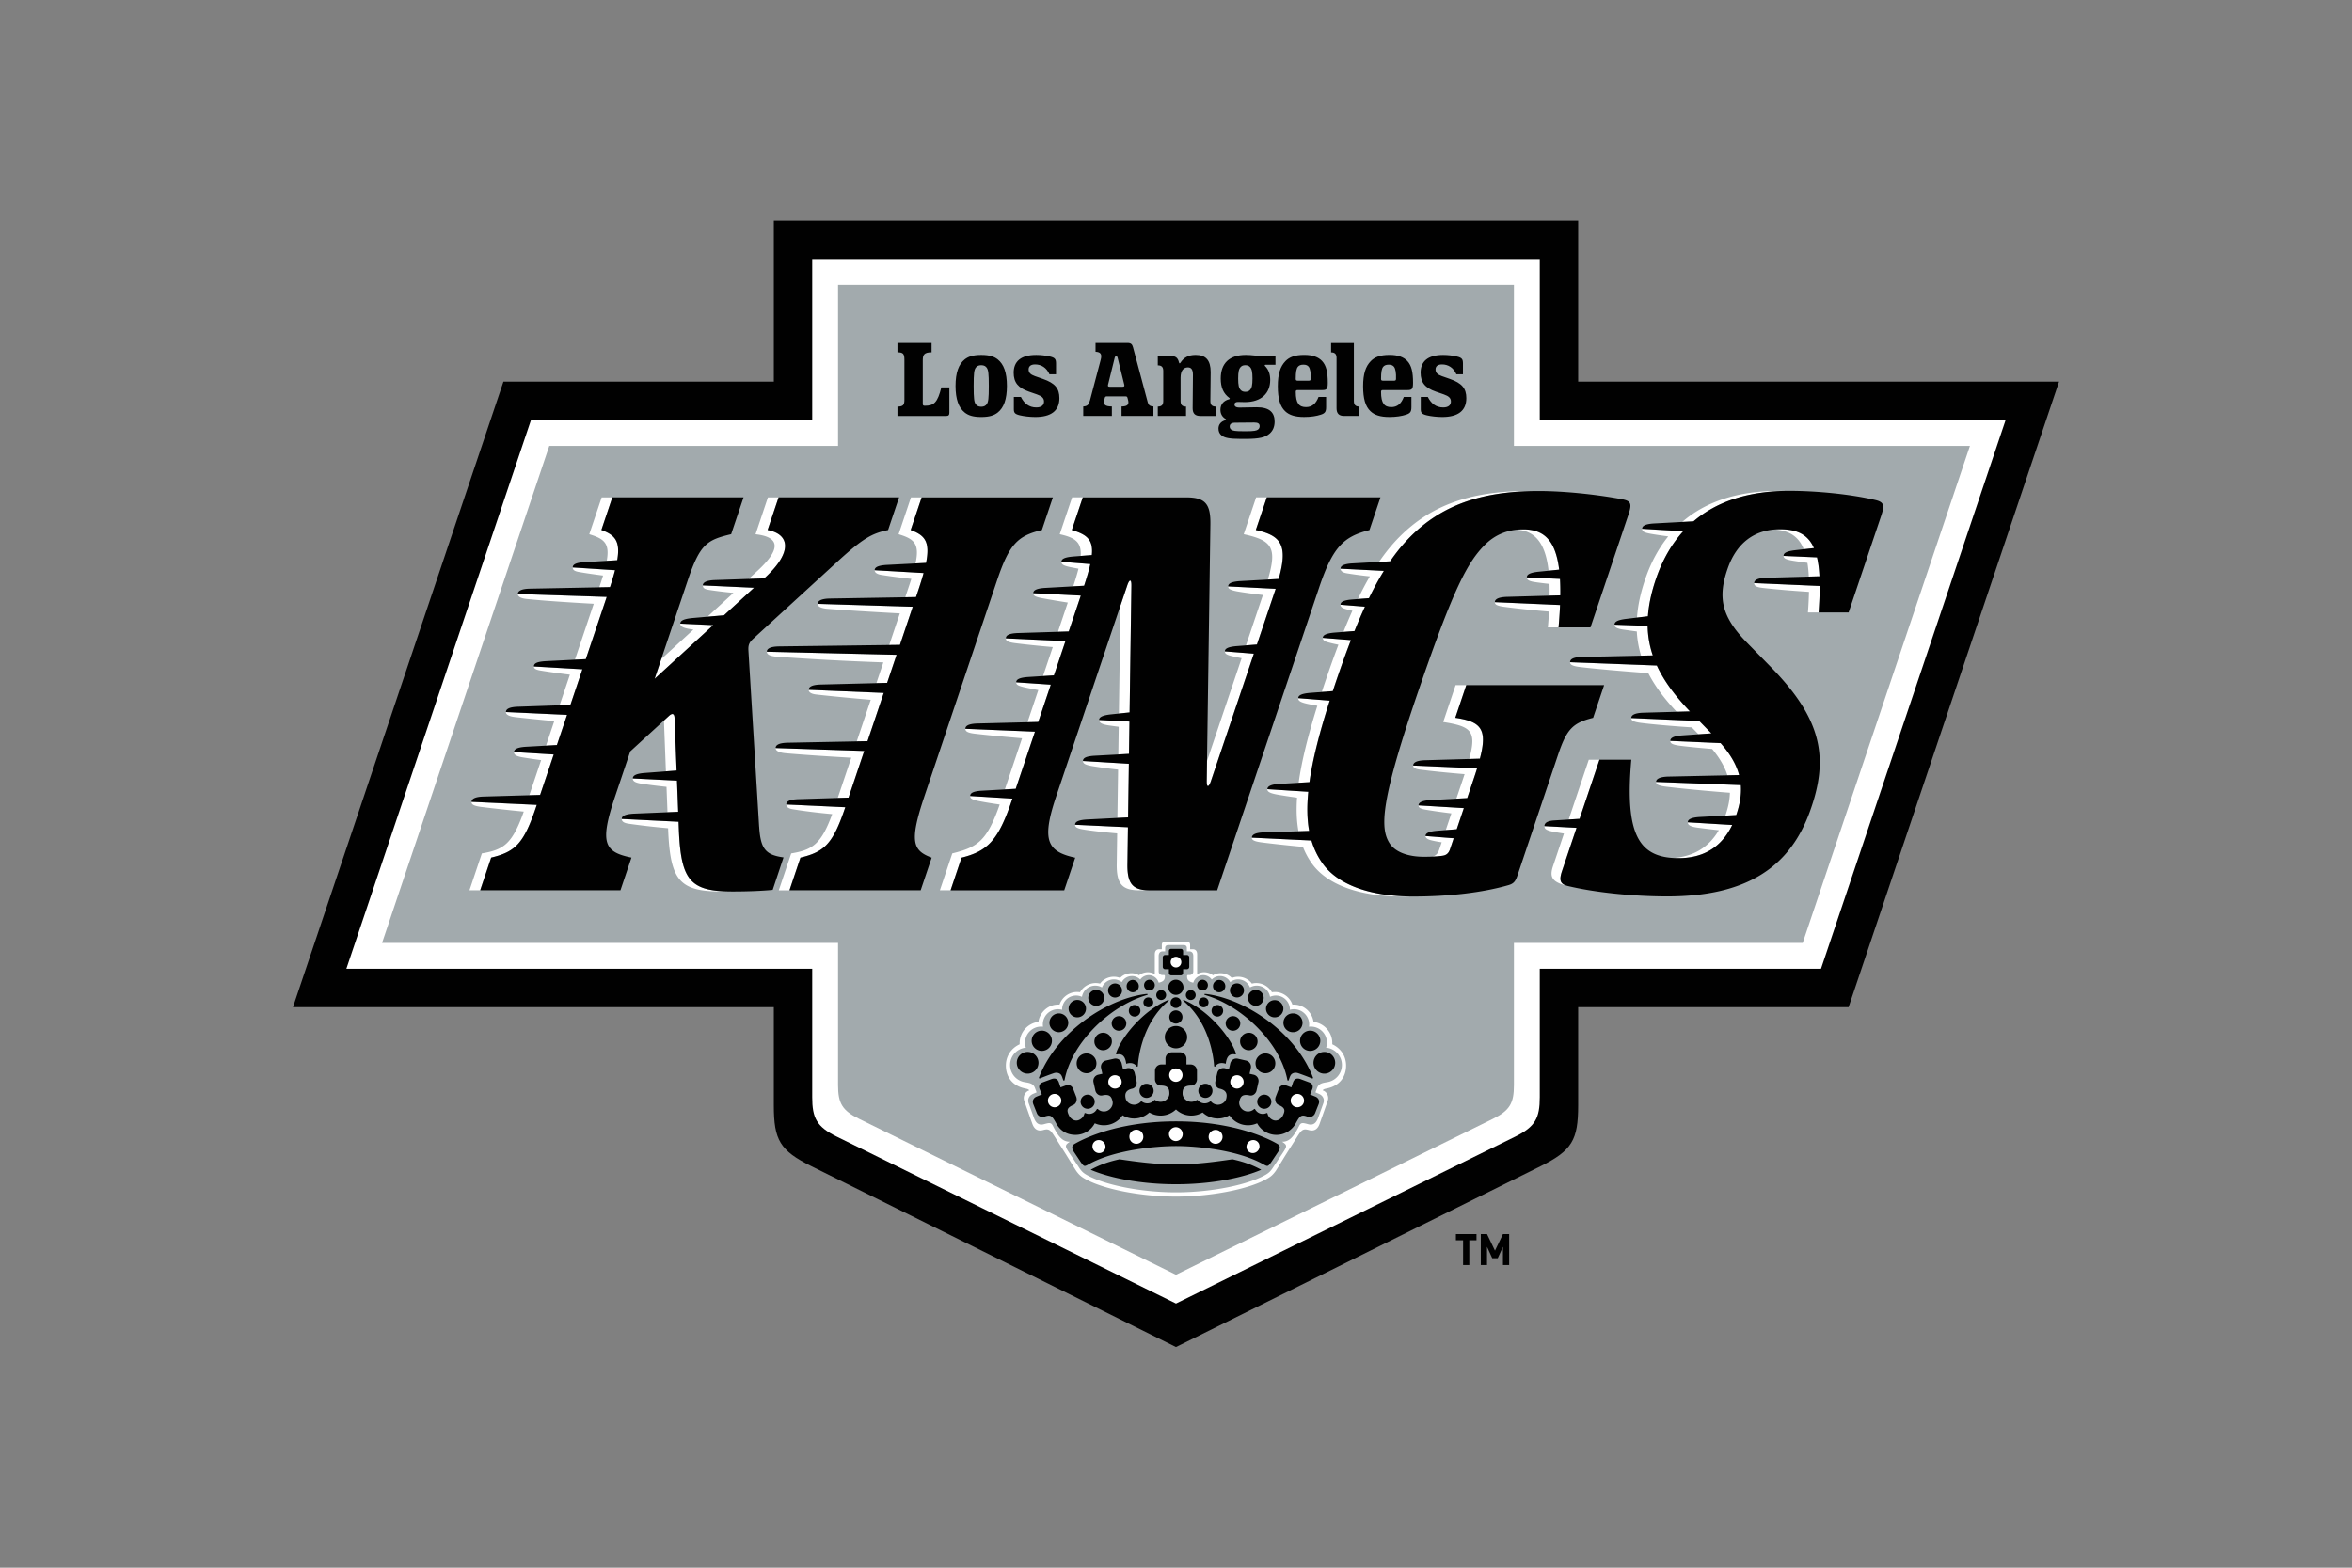
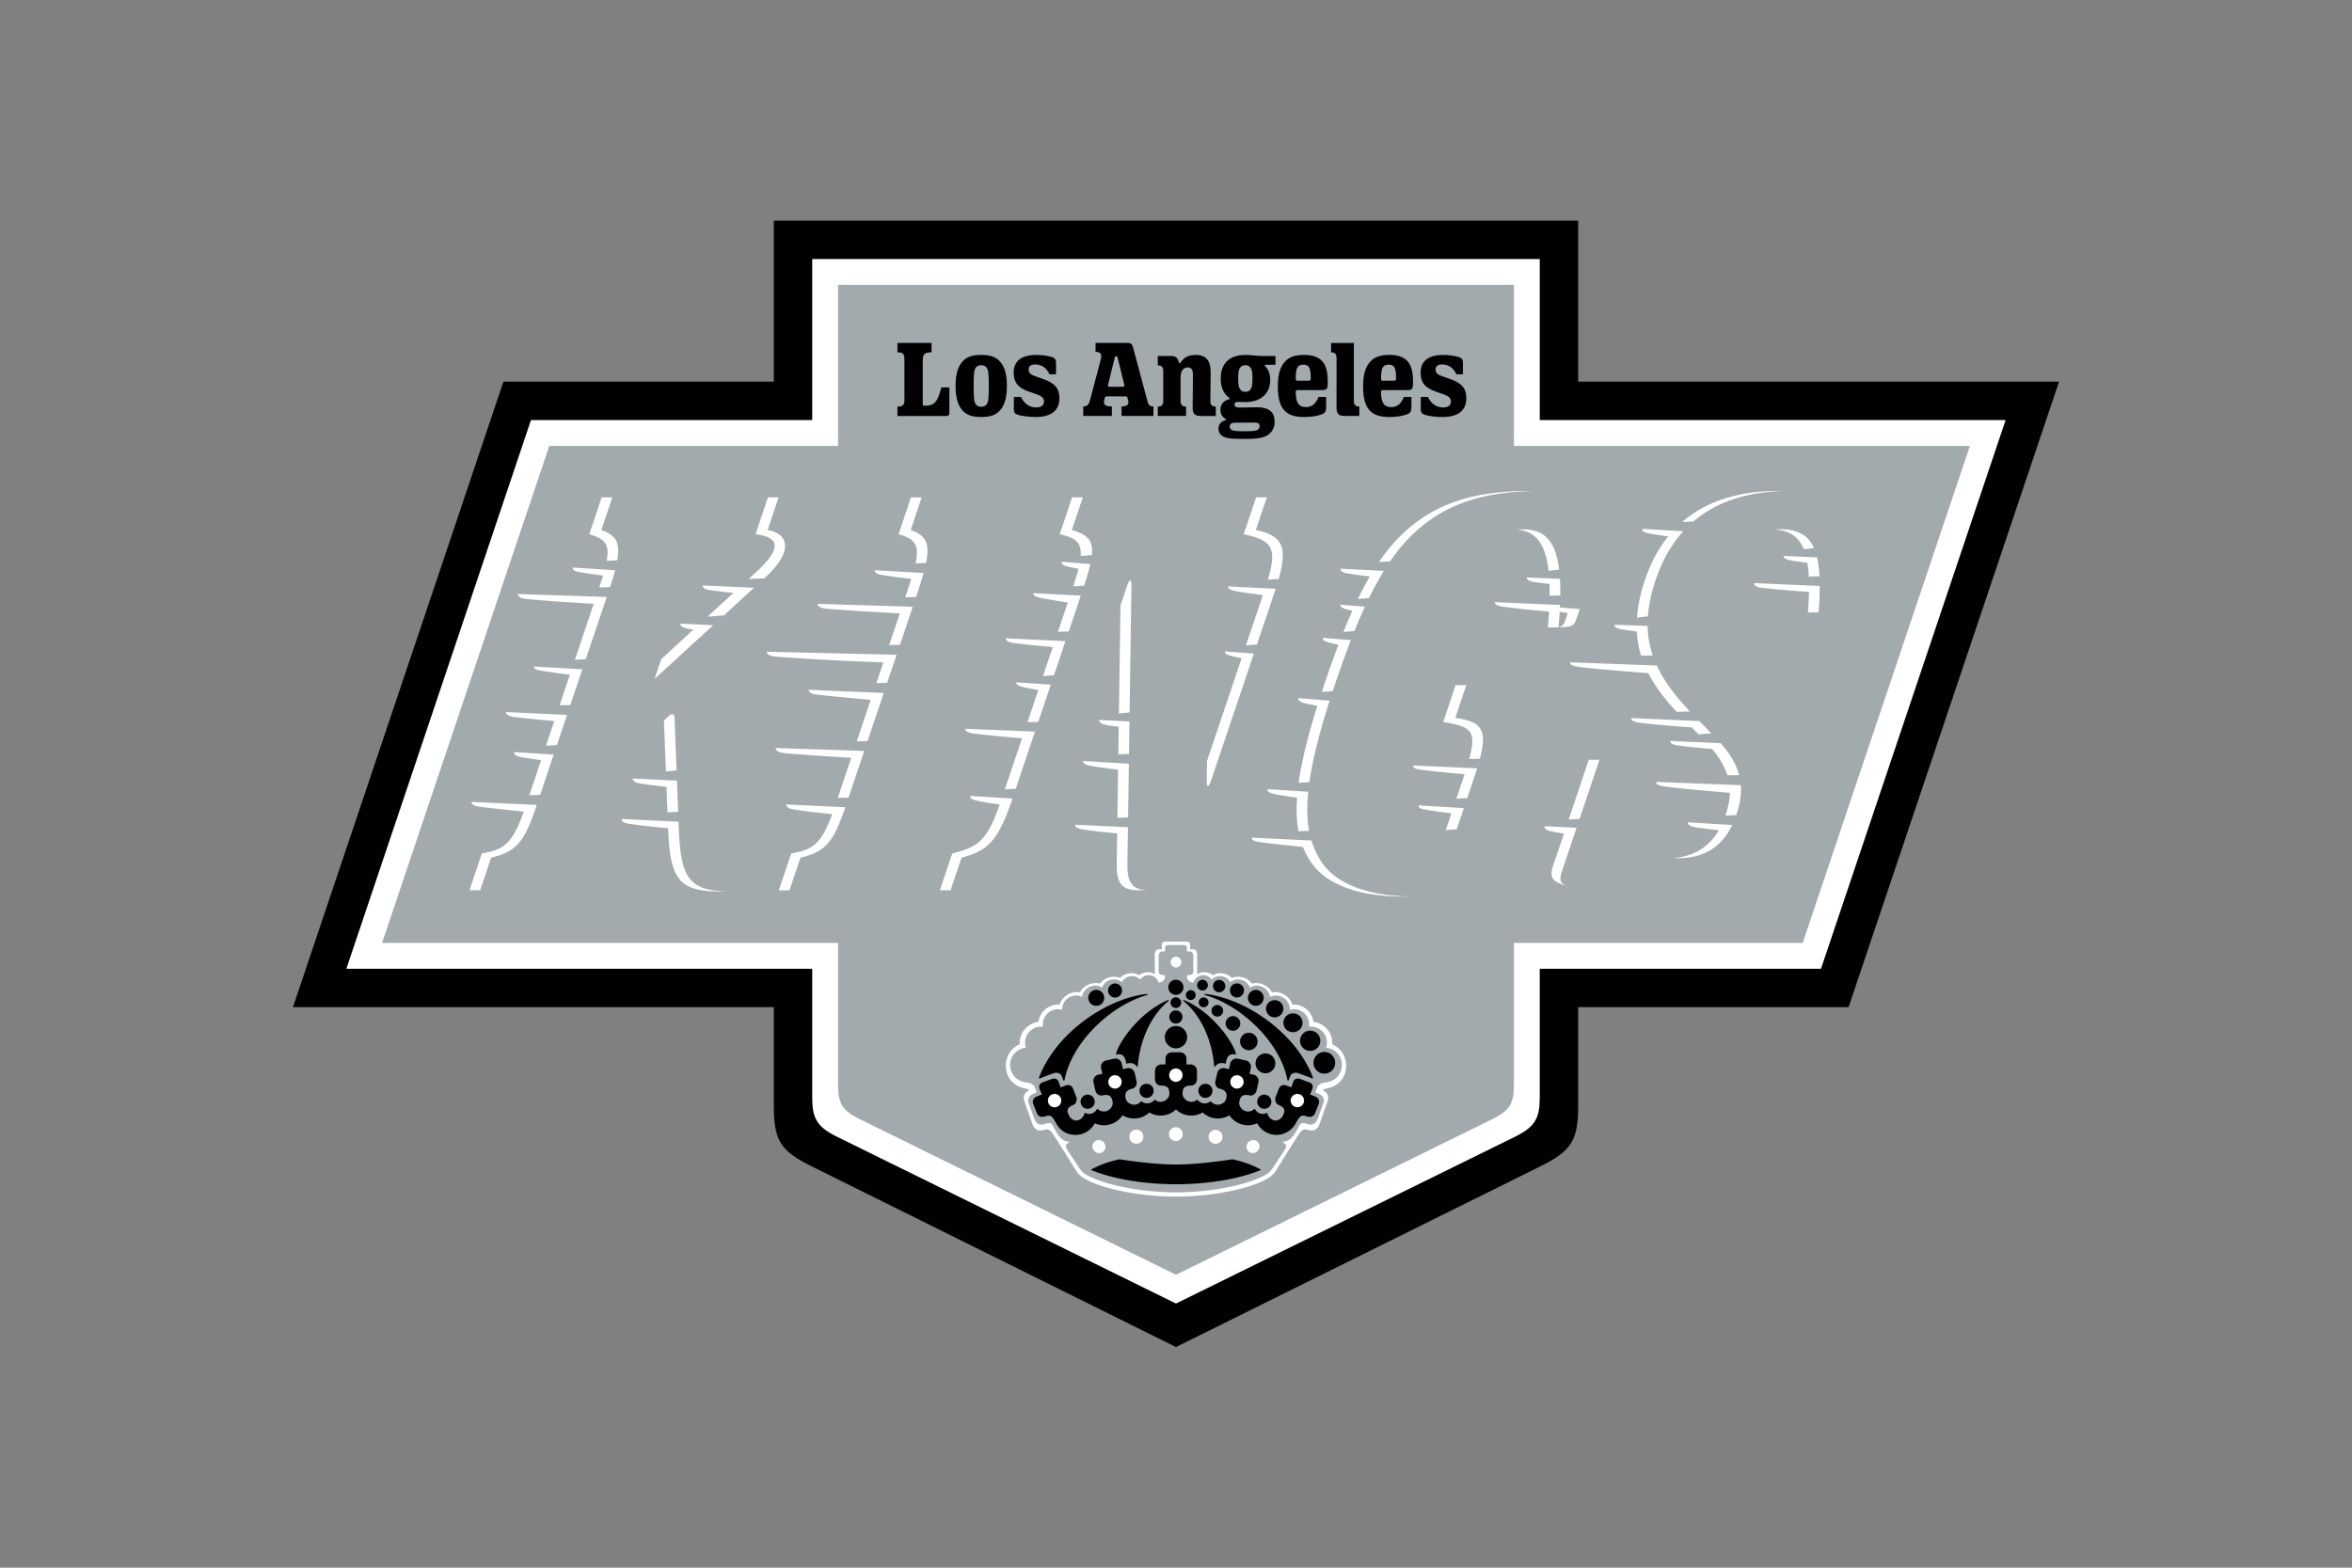
<svg xmlns="http://www.w3.org/2000/svg" viewBox="0 0 960 640">
  <rect x="0" y="0" width="960" height="640" fill="#808080" stroke="none" />
  <path fill="#010101" d="M644.146 411.164V451.3c0 14.138-2.497 18.429-15.392 24.827l-148.763 73.795-148.757-73.795c-12.895-6.393-15.391-10.69-15.391-24.827v-40.137H119.575l85.9-255.35h110.373V90.078h328.303v65.736h196.274l-85.901 255.35z" />
  <path fill="#fff" d="m479.996 532.162 138.462-68.14c8.21-4.041 10.016-7.635 10.016-16.088v-52.446h114.791l75.351-223.992H628.474V105.76H331.517v65.736H216.726l-75.351 223.992h190.142v52.446c0 8.453 1.806 12.053 10.016 16.088z" />
  <path fill="#a2aaad" d="m479.996 520.415 129.365-63.663c6.903-3.397 8.569-6.416 8.569-13.778V384.95h117.863l68.262-202.916H617.93v-65.736H342.062v65.736H224.199L155.937 384.95h186.125v58.025c0 7.362 1.66 10.376 8.569 13.778z" />
  <path fill="#fff" d="M484.357 384.433c1.05 0 1.405.592 1.405 1.33v1.765h1.05c1.347 0 1.818.922 1.818 2.101v8.076c2.717-1.603 5.457-.418 6.439.453 2.386-1.498 5.846-.935 7.71 1.097 2.624-1.08 6.166-.43 8.198 2.3 2.735-.767 6.317.295 8.187 3.523 3.96-.627 7.315 1.9 8.349 5.052 4.546-.285 8.117 3.158 8.61 7.042a8.727 8.727 0 0 1 7.658 9.145c3.49 1.631 5.638 4.836 5.638 8.71 0 4.336-2.409 8.023-7.327 9.207-1.097.256-1.806.302-2.241.906 1.672.494 2.636 2.41 2.136 4.047-.226.755-3.326 9.481-3.326 9.481-.738 2.201-2.149 3.298-4.396 2.683-2.125-.587-2.84-.296-4.343 2.014-1.149 1.765-2.014 3.205-2.908 4.581-2.642 4.094-5.005 8.094-6.341 10.132-1.37 1.887-2.386 2.531-3.75 3.292-7.438 4.151-22.69 7.13-36.933 7.13s-29.494-2.973-36.932-7.13c-1.364-.76-2.38-1.405-3.751-3.292-1.335-2.038-3.692-6.033-6.34-10.132-.894-1.382-1.753-2.816-2.909-4.58-1.503-2.31-2.223-2.602-4.348-2.015-2.242.615-3.652-.482-4.39-2.683 0 0-3.1-8.726-3.327-9.48-.493-1.644.459-3.554 2.137-4.048-.435-.604-1.144-.644-2.247-.906-4.912-1.184-7.327-4.87-7.327-9.208 0-3.873 2.148-7.078 5.638-8.709a8.737 8.737 0 0 1 7.658-9.145c.493-3.878 4.064-7.327 8.61-7.042 1.034-3.153 4.384-5.679 8.349-5.052 1.87-3.228 5.452-4.284 8.187-3.524 2.026-2.729 5.568-3.379 8.198-2.299 1.864-2.038 5.324-2.595 7.71-1.097.981-.87 3.722-2.056 6.439-.453v-8.076c0-1.179.47-2.102 1.817-2.102h1.051v-1.765c0-.732.349-1.33 1.405-1.33z" />
  <path fill="#a2aaad" fill-rule="evenodd" d="M541.273 427.717a6.551 6.551 0 0 0-6.224-8.61c-.255 0-.516.017-.772.04q.077-.463.076-.952c0-3.414-2.776-6.183-6.19-6.183-.58 0-1.143.08-1.672.232v-.1a5.71 5.71 0 0 0-5.713-5.712c-.853 0-1.66.186-2.392.523a5.498 5.498 0 0 0-8.175-3.838 5.23 5.23 0 0 0-8.082-2.166 4.7 4.7 0 0 0-4.145-2.473 4.7 4.7 0 0 0-3.391 1.44 4.236 4.236 0 0 0-7.536 1.253c-1.957-.395-2.538-1.225-2.538-2.537 0-.517.093-.575.593-.575h.394c.976 0 1.556-.732 1.556-1.41v-6.311c0-1.086-.435-1.945-1.672-1.945h-.964v-1.341c0-.68-.325-1.226-1.294-1.226h-6.265c-.97 0-1.295.546-1.295 1.226v1.34h-.964c-1.242 0-1.678.866-1.678 1.946v6.31c0 .68.587 1.411 1.562 1.411h.389c.5 0 .598.058.598.575 0 1.312-.58 2.136-2.537 2.537a4.25 4.25 0 0 0-4.07-3.054 4.22 4.22 0 0 0-3.466 1.8 4.7 4.7 0 0 0-3.391-1.44 4.72 4.72 0 0 0-4.145 2.474 5.2 5.2 0 0 0-3.223-1.115 5.23 5.23 0 0 0-4.854 3.28 5.5 5.5 0 0 0-2.757-.737 5.5 5.5 0 0 0-5.423 4.576 5.715 5.715 0 0 0-8.106 5.19v.099a6.185 6.185 0 0 0-7.861 5.951c0 .325.023.639.07.952a8 8 0 0 0-.767-.04 6.557 6.557 0 0 0-6.561 6.554c0 .72.117 1.411.337 2.055a7.085 7.085 0 0 0-6.445 7.054 7.09 7.09 0 0 0 5.83 6.98c1.864.33 3.582.47 4.285 2.328.191.505.435 1.108.708 1.881l-1.335.557c-1.922.801-2.462 2.433-1.858 3.983l1.98 5.51c.743 2.235 1.904 3.571 4.18 2.944 2.16-.593 2.909-.784 3.652.598 2.189 4.354 3.878 6.59 6.979 6.56-2.154 1.394-2.079 1.812-.238 4.605l3.698 5.533c1.254 1.94 1.835 2.462 3.182 3.292 7.205 4.17 22.225 7.228 36.665 7.228s29.466-3.059 36.671-7.228c1.34-.825 1.928-1.353 3.182-3.292l3.692-5.533c1.847-2.787 1.922-3.205-.238-4.605 3.1.03 4.79-2.206 6.985-6.56.737-1.382 1.492-1.19 3.646-.598 2.276.627 3.437-.709 4.186-2.944l1.98-5.51c.604-1.55.058-3.182-1.858-3.983l-1.335-.557c.273-.773.517-1.376.702-1.88.703-1.859 2.427-1.999 4.29-2.33a7.09 7.09 0 0 0-.615-14.033" />
-   <path fill="#010101" d="M477.093 395.685v1.52c0 .54.442.977.976.977h3.861a.97.97 0 0 0 .97-.976v-1.521h1.527a.98.98 0 0 0 .975-.975v-3.861c0-.54-.441-.97-.975-.97H482.9v-1.528c0-.534-.297-.969-.97-.969h-3.861c-.714 0-.976.435-.976.97v1.527h-1.521a.973.973 0 0 0-.975.97v3.86c0 .54.435.975.975.975zM444.371 475.297c10.376-5.789 26.981-7.409 35.626-7.42 8.645.011 25.251 1.62 35.626 7.42 1.811 1.01 1.893.998 3.199-.773l2.91-4.354q1.392-2.172-.29-3.153c-3.88-2.264-9.552-4.488-15.202-5.98-8.157-2.154-16.953-3.246-26.237-3.246s-18.092 1.092-26.238 3.246c-5.649 1.492-11.322 3.722-15.2 5.98q-1.683.981-.29 3.153l2.91 4.354c1.3 1.771 1.38 1.79 3.198.772" />
  <path fill="#010101" d="M478.289 429.604a2.576 2.576 0 0 0-2.578 2.578v2.385h-1.718a2.57 2.57 0 0 0-2.572 2.578v3.46c0 1.342 1.01 2.561 2.316 2.561 3.298 0 3.554 1.573 3.554 3.321s-1.661 3.321-3.554 3.321a3.73 3.73 0 0 1-2.223-.726c-.157-.11-.279-.08-.401.058a3.7 3.7 0 0 1-2.828 1.295 3.67 3.67 0 0 1-2.264-.772c-.116-.08-.255-.07-.377.07a3.73 3.73 0 0 1-1.992 1.172c-1.846.419-3.814-.771-4.192-2.455-.389-1.707-.174-3.361 2.741-4.017 1.271-.285 1.991-1.707 1.701-3.008l-.761-3.38a2.57 2.57 0 0 0-3.077-1.945l-1.707.383-.528-2.334a2.57 2.57 0 0 0-3.072-1.945l-3.385.761a2.58 2.58 0 0 0-1.945 3.078l.523 2.328-1.678.378a2.576 2.576 0 0 0-1.945 3.076l.761 3.38c.296 1.306 1.55 2.276 2.833 1.99 3.205-.725 3.815.755 4.192 2.456.371 1.655-.9 3.606-2.741 4.018a3.62 3.62 0 0 1-3.245-.865c-.163-.139-.349-.122-.447.041-.447.83-1.196 1.492-2.166 1.765a3.55 3.55 0 0 1-2.427-.18c-.249-.116-.424-.024-.482.232-.273 1.196-1.178 2.148-2.293 2.595-1.603.633-3.304-.377-4.018-1.927-.83-1.8-1.109-3.02 1.835-4.268 1.132-.482 1.591-1.939 1.19-3.193l-1.242-3.21c-.436-1.341-1.76-2.038-2.967-1.562l-2.218.813-.651-1.899c-.464-1.533-1.567-2.085-3.251-1.41l-3.582 1.334c-1.034.406-1.562 1.463-1.04 2.741.384.928.668 1.62.871 2.125l-2.136.876c-1.33.523-1.864 1.788-1.347 3.112l1.44 3.623c.516 1.33 1.846 1.864 3.344 1.37 2.322-.772 2.874-.226 4.453 2.625 1.69 3.251 4.5 4.9 7.978 4.9s6.381-1.916 7.884-4.732a9.05 9.05 0 0 0 5.737.587 9.06 9.06 0 0 0 5.591-3.86 9.05 9.05 0 0 0 6.7 1.096 9.1 9.1 0 0 0 4.227-2.235 9.04 9.04 0 0 0 4.622 1.265 9.06 9.06 0 0 0 6.258-2.496 9.05 9.05 0 0 0 6.254 2.496 9.1 9.1 0 0 0 4.627-1.265 9.06 9.06 0 0 0 4.221 2.235 9.07 9.07 0 0 0 6.7-1.097 9.088 9.088 0 0 0 11.328 3.274c1.509 2.816 4.482 4.732 7.884 4.732s6.497-1.99 7.978-4.9c1.573-2.85 2.142-3.455 4.453-2.625 1.452.523 2.828-.04 3.344-1.37l1.435-3.623c.516-1.329-.024-2.595-1.347-3.112l-2.137-.876c.209-.5.493-1.19.871-2.125.522-1.284 0-2.335-1.039-2.74l-3.583-1.336c-1.678-.674-2.787-.122-3.245 1.411l-.651 1.898-2.223-.813c-1.202-.482-2.532.215-2.961 1.562l-1.243 3.211c-.406 1.254.052 2.711 1.184 3.193 2.95 1.248 2.665 2.462 1.841 4.268-.72 1.55-2.421 2.56-4.024 1.927-1.114-.447-2.014-1.399-2.293-2.595-.058-.256-.232-.348-.476-.232a3.56 3.56 0 0 1-2.433.18c-.964-.273-1.713-.935-2.166-1.765-.092-.163-.284-.18-.441-.04a3.63 3.63 0 0 1-3.251.864c-1.846-.412-3.112-2.363-2.741-4.018.389-1.707.987-3.18 4.198-2.456 1.278.285 2.532-.685 2.828-1.99l.76-3.38a2.57 2.57 0 0 0-1.945-3.077l-1.678-.378.523-2.328a2.576 2.576 0 0 0-1.945-3.076l-3.385-.761a2.575 2.575 0 0 0-3.071 1.945l-.523 2.334-1.707-.383a2.566 2.566 0 0 0-3.071 1.945l-.761 3.379c-.296 1.3.424 2.723 1.695 3.008 2.921.656 3.13 2.316 2.747 4.017-.384 1.69-2.358 2.88-4.198 2.456a3.73 3.73 0 0 1-1.992-1.172c-.116-.134-.255-.151-.371-.07a3.7 3.7 0 0 1-2.27.772 3.71 3.71 0 0 1-2.828-1.295c-.116-.14-.244-.163-.401-.059a3.8 3.8 0 0 1-2.223.726c-1.887 0-3.554-1.626-3.554-3.32s.262-3.322 3.554-3.322c1.306 0 2.322-1.219 2.322-2.56v-3.46a2.576 2.576 0 0 0-2.578-2.579h-1.718v-2.386a2.573 2.573 0 0 0-2.578-2.578h-3.414zM479.996 483.46c14.759 0 27.451-2.717 34.802-5.91-3.403-1.846-6.811-3.182-11.769-4.273-6.131.91-14.997 2.125-23.038 2.125s-16.908-1.208-23.039-2.125c-4.952 1.09-8.361 2.42-11.769 4.273 7.357 3.193 20.049 5.91 34.802 5.91M499.243 412.633a2.36 2.36 0 0 0-2.38-2.351 2.355 2.355 0 0 0-2.351 2.38 2.36 2.36 0 0 0 2.38 2.352c1.301 0 2.357-1.076 2.351-2.382M488.038 406.235a2.01 2.01 0 1 0-4.02 0 2.01 2.01 0 0 0 4.02 0M493.286 409.207a2.01 2.01 0 1 0-4.02 0 2.01 2.01 0 0 0 4.02 0M506.239 417.812c0-1.65-1.335-2.984-2.984-2.984s-2.984 1.335-2.984 2.984 1.335 2.984 2.984 2.984 2.984-1.335 2.984-2.984M513.293 425.186c0-1.97-1.597-3.565-3.571-3.565s-3.565 1.596-3.565 3.565a3.57 3.57 0 0 0 3.565 3.57 3.57 3.57 0 0 0 3.571-3.57" />
  <path fill="#010101" d="M520.546 434.104c0-2.23-1.806-4.041-4.041-4.041a4.041 4.041 0 1 0 0 8.082 4.036 4.036 0 0 0 4.041-4.041M507.755 404.284a2.873 2.873 0 1 0-5.743.17 2.873 2.873 0 0 0 5.743-.17M515.785 407.28a3.255 3.255 0 0 0-3.344-3.16 3.257 3.257 0 0 0 .186 6.509 3.25 3.25 0 0 0 3.158-3.344M523.827 411.669a3.55 3.55 0 0 0-7.095.209 3.549 3.549 0 1 0 7.095-.209M493.019 402.164a2.195 2.195 0 0 0-2.201-2.177 2.186 2.186 0 0 0-2.177 2.2c0 1.207.993 2.183 2.2 2.177 1.208 0 2.178-.992 2.178-2.2M500.132 402.565a2.523 2.523 0 0 0-2.531-2.502c-1.388 0-2.508 1.144-2.503 2.53a2.53 2.53 0 0 0 2.538 2.503c1.387 0 2.508-1.144 2.502-2.532M531.646 417.528a3.835 3.835 0 0 0-3.861-3.816 3.84 3.84 0 1 0 .046 7.676 3.83 3.83 0 0 0 3.815-3.86M538.898 424.866a4.134 4.134 0 1 0-8.268.052 4.127 4.127 0 0 0 4.157 4.105 4.13 4.13 0 0 0 4.111-4.157M544.978 433.854a4.426 4.426 0 0 0-4.459-4.401 4.43 4.43 0 1 0 4.459 4.401M500.306 434.272c.365-2.973 1.492-4.233 3.843-3.81.215.041.372-.18.308-.395-1.707-5.742-10.068-16.733-20.362-21.43-.662-.302-1.057-.516-1.161-.389-.116.134.191.447.697.89 9.713 8.534 11.693 21.83 11.914 26.022.017.284.383.377.54.14 0 0 1.126-2.05 4.221-1.035" />
  <path fill="#010101" d="M492.775 406.496c14.846 4.732 29.855 19.473 32.7 34.43.046.255.435.313.523.069.307-.847.435-1.382.789-2.003.54-.94 1.858-1.29 3.043-.882 1.776.598 4.348 1.596 5.66 2.13.256.104.523-.082.418-.349-7.054-18.37-27.224-31.794-43.04-34.012-.83-.116-1.312-.122-1.335.035-.023.187.238.268 1.242.582M459.681 434.272c3.095-1.016 4.221 1.034 4.221 1.034.163.238.534.145.54-.14.215-4.192 2.195-17.488 11.914-26.023.505-.447.819-.754.697-.888-.105-.128-.5.087-1.161.389-10.295 4.697-18.655 15.688-20.362 21.43-.064.209.093.436.307.395 2.352-.424 3.478.836 3.844 3.809M467.212 406.496c1.005-.308 1.272-.395 1.243-.581-.023-.163-.505-.157-1.336-.035-15.815 2.223-35.986 15.647-43.04 34.011-.104.262.163.447.418.35 1.312-.54 3.884-1.533 5.661-2.131 1.184-.401 2.502-.058 3.042.882.355.622.482 1.156.79 2.004.093.249.476.19.523-.07 2.845-14.957 17.853-29.698 32.699-34.43M484.548 423.415a4.558 4.558 0 1 0-9.116 0 4.558 4.558 0 0 0 9.116 0M482.128 409.329c0-1.196-.975-2.177-2.177-2.177a2.178 2.178 0 1 0 2.177 2.177M482.638 415.182a2.68 2.68 0 0 0-2.682-2.683 2.676 2.676 0 0 0-2.683 2.683 2.676 2.676 0 0 0 2.683 2.682 2.676 2.676 0 0 0 2.682-2.682M483.05 403.059a3.094 3.094 0 0 0-3.094-3.096c-1.713 0-3.095 1.382-3.095 3.095s1.382 3.095 3.095 3.095a3.09 3.09 0 0 0 3.094-3.095M494.894 445.32a2.88 2.88 0 0 0-2.885-2.886c-1.597 0-2.886 1.29-2.886 2.886s1.289 2.886 2.886 2.886a2.88 2.88 0 0 0 2.885-2.886M518.926 449.768c0-1.597-1.289-2.885-2.886-2.885s-2.886 1.288-2.886 2.885 1.289 2.886 2.886 2.886 2.886-1.29 2.886-2.886M465.098 445.32a2.88 2.88 0 0 0 2.885 2.886c1.597 0 2.886-1.289 2.886-2.886s-1.289-2.886-2.886-2.886a2.88 2.88 0 0 0-2.885 2.886M441.061 449.768a2.88 2.88 0 0 0 2.885 2.886c1.597 0 2.886-1.29 2.886-2.886s-1.289-2.885-2.886-2.885a2.88 2.88 0 0 0-2.885 2.885M455.024 407.239a2.873 2.873 0 1 0 .166-5.744 2.873 2.873 0 0 0-.166 5.743M447.361 410.63a3.25 3.25 0 0 0 3.344-3.16 3.24 3.24 0 0 0-3.158-3.344 3.252 3.252 0 1 0-.192 6.503" />
-   <path fill="#010101" d="M439.608 415.32a3.548 3.548 0 1 0 .209-7.094 3.553 3.553 0 0 0-3.652 3.443 3.553 3.553 0 0 0 3.443 3.652M469.143 404.365a2.19 2.19 0 0 0 2.201-2.177 2.183 2.183 0 0 0-2.177-2.201 2.184 2.184 0 0 0-2.201 2.176 2.184 2.184 0 0 0 2.177 2.201M462.357 405.097a2.521 2.521 0 0 0 .029-5.04 2.516 2.516 0 1 0-.029 5.034M432.166 421.394a3.834 3.834 0 0 0 3.861-3.814 3.836 3.836 0 0 0-3.815-3.867 3.836 3.836 0 0 0-3.861 3.82 3.83 3.83 0 0 0 3.815 3.86M425.198 429.023a4.13 4.13 0 0 0 4.158-4.11 4.13 4.13 0 0 0-4.105-4.159 4.134 4.134 0 0 0-4.163 4.111c-.018 2.282 1.829 4.14 4.11 4.157M419.417 438.307a4.43 4.43 0 0 0 4.459-4.401 4.435 4.435 0 0 0-4.407-4.46 4.43 4.43 0 0 0-4.453 4.401 4.425 4.425 0 0 0 4.401 4.46M463.095 415.014a2.364 2.364 0 0 0 2.381-2.352 2.36 2.36 0 0 0-2.352-2.38 2.36 2.36 0 0 0-2.38 2.35 2.363 2.363 0 0 0 2.351 2.382M473.957 408.244a2.01 2.01 0 1 0-.001-4.02 2.01 2.01 0 0 0 .001 4.02M468.71 411.216a2.01 2.01 0 1 0-.001-4.02 2.01 2.01 0 0 0 .001 4.02M456.737 420.796c1.649 0 2.984-1.335 2.984-2.984s-1.335-2.984-2.984-2.984-2.984 1.335-2.984 2.984 1.335 2.984 2.984 2.984M450.257 428.75c1.968 0 3.571-1.597 3.571-3.57s-1.603-3.566-3.571-3.566-3.571 1.597-3.571 3.565 1.603 3.571 3.571 3.571M443.488 438.145c2.23 0 4.041-1.806 4.041-4.041a4.041 4.041 0 1 0-8.082 0 4.033 4.033 0 0 0 4.041 4.04" />
  <path fill="#fff" d="M482.174 392.782c0 1.202-.976 2.178-2.178 2.178s-2.183-.976-2.183-2.178.981-2.177 2.183-2.177 2.178.974 2.178 2.176M479.961 460.167a2.834 2.834 0 0 1 0 5.667 2.84 2.84 0 0 1-2.833-2.834 2.84 2.84 0 0 1 2.833-2.833M461.011 464.487a2.839 2.839 0 1 1 5.626-.743 2.83 2.83 0 0 1-2.438 3.18 2.834 2.834 0 0 1-3.188-2.438M446.06 468.917c-.505-1.393.209-2.897 1.585-3.356 1.382-.46 2.909.302 3.408 1.7.505 1.394-.209 2.897-1.585 3.356-1.382.453-2.909-.308-3.408-1.7M493.349 463.744a2.84 2.84 0 0 1 3.188-2.44 2.84 2.84 0 0 1 2.438 3.182 2.847 2.847 0 0 1-3.187 2.444 2.843 2.843 0 0 1-2.439-3.187M508.933 467.256c.505-1.393 2.032-2.154 3.408-1.701 1.382.458 2.09 1.962 1.585 3.355-.499 1.393-2.032 2.16-3.408 1.701-1.382-.458-2.085-1.962-1.585-3.356M479.949 436.194a2.725 2.725 0 1 1 0 5.452 2.73 2.73 0 0 1-2.729-2.724 2.733 2.733 0 0 1 2.729-2.729M504.887 438.958a2.725 2.725 0 1 1 0 5.451 2.73 2.73 0 0 1-2.729-2.723 2.733 2.733 0 0 1 2.729-2.728M529.539 446.58a2.73 2.73 0 0 1 2.728 2.73 2.725 2.725 0 0 1-2.728 2.722c-1.504 0-2.729-1.219-2.729-2.723s1.219-2.729 2.729-2.729M457.823 441.68a2.73 2.73 0 0 1-2.729 2.73c-1.51 0-2.723-1.226-2.723-2.73s1.219-2.729 2.723-2.729 2.729 1.225 2.729 2.73M433.176 449.31a2.73 2.73 0 0 1-2.729 2.729c-1.51 0-2.723-1.225-2.723-2.73s1.219-2.729 2.723-2.729 2.729 1.226 2.729 2.73" />
  <path fill="#010101" d="M400.505 144.899c-3.472 0-5.312.72-6.723 1.817-2.491 1.974-3.762 5.423-3.762 10.857s1.271 8.883 3.762 10.858c1.411 1.103 3.251 1.817 6.723 1.817s5.313-.72 6.718-1.817c2.491-1.975 3.762-5.423 3.762-10.858s-1.271-8.883-3.762-10.857c-1.411-1.103-3.251-1.817-6.718-1.817m0 4.196c1.15 0 1.847.43 2.282 1.086.592.912.807 2.166.807 7.391s-.209 6.486-.807 7.391c-.441.656-1.138 1.086-2.282 1.086-1.143 0-1.846-.43-2.287-1.086-.592-.91-.807-2.165-.807-7.39s.209-6.486.807-7.392c.441-.656 1.138-1.086 2.287-1.086m-13.005 9.07v10.37c0 .912-.337 1.289-1.283 1.289h-19.909v-3.833c2.369 0 2.839-.726 2.839-2.81v-16.193c0-2.52-.447-3.153-2.839-3.153v-3.832h13.923v3.833c-3.037 0-3.588 1.021-3.588 3.24v17.79c0 .556.185.782.801.782 3.843 0 5.231-1.364 6.775-7.478h3.275zm80.948 5.992-5.975-22.348c-.36-1.336-.865-1.812-2.357-1.812h-12.959v3.6c2.172.128 2.711 1.034 2.096 3.344l-4.36 16.49c-.488 1.823-1.098 2.421-2.752 2.508v3.878h11.687v-3.878c-2.862 0-3.547-.83-3.112-2.572l.215-.894c.116-.453.302-.662.871-.662h7.559c.575 0 .755.21.865.662l.239.952c.412 1.672-.244 2.514-2.689 2.514v3.878h13.012v-3.878c-1.417-.07-2.032-.546-2.352-1.783m-10.207-6.263h-5.295c-.656 0-.819-.215-.656-.871l2.711-10.974c.111-.435.302-.627.593-.627.29 0 .487.192.592.627l2.711 10.974c.163.662 0 .87-.662.87m71.548-8.163c-.621.748-.894 2.113-.894 4.94 0 .546.198.743.726.743h4.656c.529 0 .703-.197.726-.743.099-2.392-.215-4.192-.83-4.94-.418-.512-1.005-.854-2.148-.854s-1.812.342-2.236.853m3.246 16.471c2.45 0 4.082-1.305 5.167-4.156h3.09v4.162c0 1.923-.5 2.538-2.132 3.078-1.829.604-4.099.958-6.845.958-3.68 0-6.056-.766-7.728-2.346-2.078-1.962-3.007-5.126-3.007-10.201s1.027-8.105 3.13-10.271c1.52-1.568 3.721-2.538 7.675-2.538 3.448 0 5.794.93 7.251 2.497 1.731 1.858 2.33 4.57 2.33 8.906 0 2.48-.39 2.961-2.243 2.961H529.61c-.534 0-.726.203-.726.743 0 4.703 1.405 6.201 4.14 6.201m31.561-16.465c-.621.748-.894 2.113-.894 4.94 0 .546.198.743.726.743h4.656c.535 0 .703-.197.726-.743.099-2.392-.22-4.192-.83-4.94-.424-.512-1.01-.854-2.154-.854s-1.806.342-2.235.853m3.245 16.472c2.45 0 4.088-1.305 5.168-4.156h3.094v4.162c0 1.923-.499 2.538-2.136 3.078-1.824.604-4.1.958-6.84.958-3.687 0-6.061-.766-7.728-2.346-2.078-1.962-3.013-5.126-3.013-10.201s1.027-8.105 3.135-10.271c1.521-1.568 3.716-2.538 7.676-2.538 3.443 0 5.788.93 7.246 2.497 1.73 1.858 2.328 4.57 2.328 8.906 0 2.48-.389 2.961-2.241 2.961h-10.097c-.534 0-.726.203-.726.743 0 4.703 1.405 6.201 4.14 6.201m-15.229-2.443c0 1.537.685 2.234 2.223 2.234v3.832h-6.16c-2.189 0-3.135-1.022-3.135-3.153V146.09c0-1.533-.679-2.235-2.224-2.235v-3.833h9.29v23.73zM431.028 152.8h-2.683c-1.178-2.723-3.361-4.024-5.858-4.024-1.887 0-2.642.877-2.642 2.044 0 1.318.767 2.096 2.561 2.729l3.286 1.149c4.877 1.707 6.712 3.832 6.712 7.838 0 5.232-3.49 7.71-9.824 7.71-2.258 0-4.656-.301-6.265-.68-2.136-.51-2.502-1.061-2.502-2.576v-4.941h2.88c1.364 2.723 3.373 4.285 6.293 4.285 2.131 0 3.136-.982 3.136-2.41s-.918-2.224-2.926-2.92l-3.2-1.11c-4.435-1.538-6.247-3.721-6.247-7.75 0-4.512 2.833-7.241 9.197-7.241 1.956 0 3.855.244 5.579.639 2.125.494 2.503 1.115 2.503 2.89v4.373zm166.088 0h-2.677c-1.179-2.723-3.362-4.024-5.858-4.024-1.893 0-2.642.877-2.642 2.044 0 1.318.766 2.096 2.56 2.729l3.287 1.149c4.877 1.707 6.712 3.832 6.712 7.838 0 5.232-3.49 7.71-9.824 7.71-2.265 0-4.657-.301-6.271-.68-2.136-.51-2.496-1.061-2.496-2.576v-4.941h2.879c1.365 2.723 3.374 4.285 6.294 4.285 2.131 0 3.13-.982 3.13-2.41s-.912-2.224-2.921-2.92l-3.2-1.11c-4.441-1.538-6.246-3.721-6.246-7.75 0-4.512 2.839-7.241 9.202-7.241 1.951 0 3.85.244 5.574.639 2.125.494 2.502 1.115 2.502 2.89v4.373zm-100.851 13.185v3.832h-6.335c-2.189 0-3.135-1.023-3.135-3.154 0-4.202.122-8.893.122-13.643 0-2.171-.691-3.031-2.079-3.031-1.805 0-2.967 1.364-2.967 4.215v9.545c0 1.538.68 2.235 2.224 2.235v3.832H472.57v-3.832c1.545 0 2.224-.697 2.224-2.235v-12.355c0-1.533-.679-2.236-2.224-2.236v-3.831h5.109c2.218 0 3.066.709 3.554 2.694.093.389.348.424.575.076 1.347-2.097 3.216-3.2 6.224-3.2 4.221 0 6.119 2.27 6.119 7.002s-.122 7.646-.122 11.85c0 1.538.685 2.235 2.224 2.235m12.042-6.027c.911 0 1.44-.267 1.869-.714.767-.783 1.051-1.974 1.051-4.72s-.284-3.93-1.051-4.714c-.429-.448-.958-.715-1.869-.715-.912 0-1.44.267-1.87.715-.766.783-1.051 1.974-1.051 4.714s.285 3.937 1.051 4.72c.43.447.958.714 1.87.714m.133 16.102c3.507 0 4.506-.244 5.086-.726.43-.348.627-.82.627-1.36 0-1.044-.691-1.473-2.217-1.473-2.671 0-5.284.069-7.786.069-1.522 0-2.218.575-2.218 1.556 0 .517.203.958.638 1.278.598.435 1.394.65 5.179.65h.68zm7.943-26.598c1.364 1.336 2.084 3.217 2.084 5.66 0 5.324-3.512 9.034-10.369 9.034-1.446 0-1.649-.069-2.776-.069-1.027 0-1.451.442-1.451 1.01 0 .726.482 1.283 2.096 1.283 2.502 0 4.349-.122 7.025-.122 5.266 0 7.275 2.19 7.275 5.858 0 2.114-.708 3.763-2.073 4.93-1.695 1.451-3.895 2.142-9.992 2.142h-1.463c-5.179 0-6.932-.493-8.07-1.376-.9-.69-1.318-1.649-1.318-2.827 0-1.632.952-2.933 2.897-3.455.308-.087.261-.33 0-.494-1.417-.876-2.102-2.096-2.102-3.779 0-2.044 1.179-3.676 3.553-4.274.331-.08.337-.336.082-.528-2.387-1.77-3.507-4.238-3.507-7.93 0-6.15 3.431-9.627 10.265-9.627 2.462 0 4.012.43 7.234.43h4.843v3.587h-4.024c-.401 0-.505.256-.209.546" />
-   <path fill="#fff" d="M658.99 255.034c0 .778.436 1.538 3.687 2.014 1.574.233 3.443.488 5.406.744a41 41 0 0 0 1.753 9.899l4.767-.105a39.3 39.3 0 0 1-2.102-12.047l-13.516-.505zM619.354 216.214c7.042.679 11.391 5.138 12.715 16.78l4.314-.436c-1.51-12.396-6.538-16.454-14.701-16.454-.795 0-1.568.034-2.328.103M652.841 310.168h-4.36l-8.204 24.408 4.453-.278zM685.576 304.426c2.915.395 7.984.894 13.261 1.335 3.083 3.727 5.127 7.245 6.236 10.781l4.779-.104c-1.133-4.285-3.571-8.53-7.56-13.04l-20.536-.912c0 .894.563 1.498 3.82 1.945M691.22 212.858c9.279-7.914 21.744-12.129 37.415-12.414q-1.36-.024-2.677-.023c-16.628 0-29.733 4.331-39.359 12.686zM726.538 216.069a29 29 0 0 0-2.143.087c5.853.446 9.702 2.786 11.844 8.07l4.163-.47c-2.455-5.574-6.938-7.688-13.864-7.688M640.852 270.367c0 .818.604 1.515 3.878 1.921 5.934.732 17.128 1.707 28.032 2.514 2.723 5.307 6.59 10.492 11.6 15.8l5.423-.157c-6.079-6.34-10.625-12.425-13.522-18.736zM665.819 293.144c0 .894.639 1.545 3.902 1.963 5.237.673 13.58 1.37 20.809 1.846l2.757 2.828 5.237-.366-4.935-5.051-27.776-1.214zM414.585 322.018l7.856-23.33-28.415-1.173c0 .941.616 1.626 3.879 2.015 4.668.546 11.954 1.254 19.258 1.875l-7.019 20.856 4.441-.25zM346.341 325.612l6.41-19.05-36.166-1.185c0 .941.964 1.846 4.088 2.131 6.206.563 16.709 1.265 26.789 1.83l-5.522 16.412 4.407-.139zM503.65 268.068c.958.204 2.021.424 3.136.65l-14.138 41.972-.116 8.03c-.047 2.85.789 2.902 1.736.086l17.499-51.958-11.821-.94c0 .888.494 1.468 3.704 2.153M505.142 241.47c2.137.384 6.288.958 10.335 1.435l-6.921 20.565 4.471-.35 7.257-21.551c.14-.406.267-.801.401-1.196l-19.392-.975c0 .865.615 1.492 3.849 2.072M567.388 229.15c2.665-3.868 5.411-7.2 8.314-10.103 12.007-11.99 27.213-18.202 50.165-18.557-.772-.017-1.556-.034-2.288-.034-24.13 0-39.858 6.242-52.237 18.592-2.967 2.96-5.765 6.375-8.488 10.352l4.528-.25zM517.509 236.605l4.407-.244c3.884-13.743 1.045-17.737-9.33-19.99l4.482-13.326h-4.36l-5.063 15.045c11.554 2.508 13.737 5.463 9.858 18.515M674.111 217.973c1.852.313 4.227.673 6.799 1.01-3.873 4.796-6.979 10.468-9.255 17.058-1.997 5.783-3.147 11.095-3.501 16.112l4.471-.54c.342-4.83 1.457-9.969 3.39-15.572 2.613-7.565 6.306-13.952 11.026-19.154l-16.774-1.005c0 1.011.604 1.545 3.844 2.09M546.366 275.087a389 389 0 0 1 5.022-13.777l-11.49-.912c0 .732.499 1.34 2.044 1.788 1.19.343 2.671.686 4.354 1.017a414 414 0 0 0-4.29 11.879 496 496 0 0 0-2.491 7.39l4.47-.342a530 530 0 0 1 2.38-7.048M557.105 247.665l-9.974-.79c0 .86.609 1.354 2.421 1.853.714.203 1.538.4 2.444.604a234 234 0 0 0-3.658 8.633l4.506-.348a224 224 0 0 1 4.261-9.952M564.839 233.057l-17.708-.894c0 .824.836 1.58 2.397 1.851 2.526.436 6.004.912 9.598 1.295-1.649 2.816-3.269 5.888-4.889 9.232l4.517-.349c2.009-4.122 4.03-7.809 6.085-11.136M220.448 324.544l5.55-16.513-16.198-.993c0 .842.4 1.655 3.646 2.183 2.113.343 4.662.726 7.426 1.092l-4.831 14.352 4.401-.122zM542.719 286.026l-12.843-1.016c0 .894.494 1.614 3.722 2.317 1.109.243 2.52.516 4.093.8-3.907 12.465-6.427 22.765-7.629 31.428l4.384-.255c1.288-9.099 4.017-19.99 8.267-33.275M719.508 240.019c4.371.504 11.507 1.137 18.846 1.601a164 164 0 0 1-.424 8.425h4.36c.302-4.028.453-7.628.448-10.827l-26.743-1.173c0 1.12.824 1.66 3.507 1.974M594.12 279.709l-5.057 15.044c11.2 1.805 13.824 3.472 10.619 15.1l4.354-.116c3.176-12.11.47-15.136-10.038-16.698l4.482-13.324h-4.36zM741.64 227.547l-13.65-.598c0 .841.563 1.44 3.809 1.962 1.44.232 3.553.546 5.922.871.279 1.69.464 3.553.569 5.614l4.354-.121c-.156-2.973-.487-5.534-1.004-7.729M533.975 323.23l-16.698-1.056c0 .866.581 1.562 3.809 2.166 1.945.36 4.987.836 8.326 1.295-.36 5.173-.163 9.69.586 13.702l4.331-.14c-.836-4.592-.958-9.846-.348-15.966M636.863 243.056a98 98 0 0 0-.139-6.713l-13.54-.614c0 .898.778 1.514 3.095 1.874 1.649.255 3.878.54 6.178.778a101 101 0 0 1 .029 4.796zM710.548 320.53l-34.592-1.311c0 .842.621 1.516 3.896 1.922 6.479.8 17.302 1.835 26.231 2.502-.069 2.956-.708 6.027-1.852 9.342l4.448-.243c1.48-4.332 2.171-8.332 1.869-12.216M601.68 317.448a163 163 0 0 0 1.225-3.785l-26.092-1.145c0 .888.708 1.411 2.758 1.672 4.755.621 11.716 1.336 18.225 1.847-.157.458-.302.923-.47 1.41l-2.898 8.611 4.442-.238 2.816-8.373zM682.871 350.264c.731.047 1.48.07 2.264.07 9.987 0 17.482-4.32 21.906-13.534l-18.144-1.091c0 .87.639 1.718 3.902 2.16 2.613.348 5.603.72 8.761 1.068-4.168 7.14-10.52 10.793-18.683 11.322M597.488 329.903l-18.503-1.11c0 .842.673 1.387 2.908 1.765 3.089.516 6.625 1.022 10.509 1.492l-2.293 6.822 4.471-.348 2.903-8.628zM636.138 256.13c.296-3.298.494-6.329.61-9.145l-26.609-1.16c0 .864.604 1.491 3.873 1.921 4.9.65 10.926 1.312 18.248 1.922a201 201 0 0 1-.482 6.462zM584.697 349.7c1.428-.063 2.816-.162 4.122-.348 1.509-.215 2.456-.98 3.025-2.659l1.509-4.482-11.513-.912c0 .732.714 1.33 2.27 1.73 1.08.28 2.642.587 4.332.831l-.953 2.833c-.528 1.557-1.126 2.48-2.787 3.014M461.805 239.102c.047-2.788-.813-2.777-1.707-.094l-2.769 8.21-.633 44.068 4.366-.452.743-51.727zM247.644 228.982l4.285-.256c1.347-7.873-.975-10.317-6.474-12.35l4.483-13.324h-4.361l-5.057 15.043c6.131 1.858 8.419 3.739 7.118 10.892M215.073 244.542c6.764.697 16.751 1.37 27.271 1.945l-7.687 22.853 4.436-.227 8.546-25.407-36.276-1.196c0 .975 1.062 1.759 3.704 2.038M441.103 226.95l4.546-.35c.615-6.176-1.916-8.394-8.175-10.23l4.482-13.324h-4.36l-5.057 15.044c6.166 1.376 8.941 3.152 8.564 8.865M210.242 292.749c3.815.447 9.893 1.062 15.99 1.637l-3.373 10.038 4.441-.249 4.14-12.32-24.949-1.156c-.023.958 1.109 1.736 3.745 2.044M309.014 233.19l-3.443 3.158 6.37-.214.226-.209c11.351-10.405 10.312-17.802 1.15-19.549l4.482-13.325h-4.36l-5.057 15.05c10.114 1.131 10.433 6.12.632 15.095M371.83 203.046l-5.057 15.044c6.422 1.945 8.628 3.907 6.909 11.93l4.291-.214c1.753-8.732-.528-11.304-6.265-13.43l4.477-13.324h-4.361zM236.468 233.545c2.549.442 5.829.924 9.679 1.423a166 166 0 0 1-1.551 4.83l4.384-.082c.854-2.607 1.533-4.888 2.055-6.915l-17.273-1.113c0 .975.68 1.52 2.7 1.863M539.798 352.465c-1.986-2.793-3.49-5.876-4.529-9.342l-24.322-1.155c0 .83.628 1.486 3.879 1.92 3.675.489 10.938 1.284 16.983 1.848a31.3 31.3 0 0 0 3.628 6.735c6.015 8.482 18.946 13.534 37.043 13.534.993 0 1.986-.012 2.973-.024-17.36-.255-29.79-5.248-35.655-13.505M218.771 329.525l.308-.923-26.633-1.231c0 .952.668 1.637 4.14 2.073 4.331.54 10.166 1.195 17.197 1.886-4.697 13.29-8.256 15.59-17.104 17.075l-5.063 15.05h4.36l4.483-13.325c9.852-2.363 13.29-5.678 18.306-20.6M460.174 352.552l.209-14.853-21.575-1.004c0 .93.627 1.521 3.878 2.014 3.71.563 8.367 1.103 13.302 1.51l-.174 12.332c-.157 8.204 2.142 10.892 9.057 10.892h4.361c-6.915 0-9.215-2.694-9.058-10.892M637.596 355.507l5.899-17.546-13.104-.696c0 1.056.546 1.7 3.768 2.316 1.283.243 2.711.481 4.192.702l-4.43 13.185c-1.603 4.726-.436 6.7 6.143 8.274-3.252-.778-3.81-2.282-2.468-6.242M413.034 326.616l.209-.615-17.244-1.057c0 .911.453 1.492 3.681 2.124 2.654.517 5.441.958 8.367 1.376-5.243 14.94-9.005 17.395-19.357 19.962l-5.063 15.043h4.36l4.482-13.319c10.631-2.688 14.98-6.938 20.565-23.509M277.115 339.633l-.162-4.151-23.195-1.145c0 .9.69 1.626 2.746 1.928 4.546.662 10.131 1.318 16.193 1.858l.058 1.51c.946 20.084 4.883 24.322 21.976 24.322.888 0 1.771-.012 2.647-.017-15.647-.296-19.351-4.918-20.263-24.31M326.717 350.125c9.853-2.363 13.29-5.678 18.307-20.588l-24.089-1.115c0 .928.772 1.625 2.525 1.926 4.436.744 10.317 1.475 16.216 2.004-4.517 12.408-8.122 14.603-16.738 16.054l-5.063 15.05h4.36l4.482-13.325zM461.011 294.56l-12.396-.656c0 .888.627 1.736 3.878 2.224 1.144.168 2.561.371 4.128.575l-.162 11.286 4.36-.232zM307.766 239.96l-20.896-.964c0 .923.528 1.516 2.398 1.812 2.821.448 6.439.9 10.102 1.232l-10.619 9.748 6.752-.587zM414.423 262.58c4.046.511 9.469 1.086 15.281 1.585l-3.983 11.833 4.459-.284 4.703-13.987-24.327-1.132c0 .911.54 1.567 3.861 1.985M425.542 244.24c2.786.527 6.34 1.131 10.288 1.752l-4.018 11.932 4.407-.139 4.935-14.643-19.404-.976c0 .935.558 1.481 3.797 2.08M442.488 239.119c1.144-3.484 1.992-6.398 2.538-8.843l-11.787-.934c0 .952.506 1.556 3.728 2.206 1.004.203 2.084.406 3.228.62-.505 2.05-1.231 4.443-2.142 7.195zM275.321 293.238c-.076-1.963-.912-2.224-2.294-.958l-2.032 1.857.802 20.775 4.348-.331-.824-21.35zM276.308 318.69l-18.033-.882c0 .958.702 1.678 3.582 2.13 2.386.378 5.876.842 10.19 1.29l.4 10.375 4.349-.18-.494-12.733zM277.678 254.592c0 .864.54 1.648 3.78 2.188.459.07.999.164 1.568.245l-13.128 12.048-2.717 8.076 23.932-21.93-13.441-.621zM365.954 267.307l-52.969-1.248c0 1.005 1.045 1.812 4.088 2.038 13.928 1.01 27.456 1.748 43.481 2.322l-2.845 8.46 4.395-.11 3.855-11.462zM360.044 234.758c3.675.58 7.919 1.126 11.925 1.567a138 138 0 0 1-1.196 3.67l-1.283 3.82 4.378-.076.818-2.426c.941-2.786 1.696-5.22 2.288-7.38l-19.973-1.15c0 .97.947 1.65 3.037 1.98M460.447 333.682l.313-21.89-18.736-1.125c0 .912.633 1.573 3.89 2.113 2.694.447 6.265.958 10.451 1.405l-.284 19.724 4.366-.221zM423.776 294.723l5.127-15.223-14.115-.958c0 .912.505 1.428 3.722 2.13 1.51.331 3.315.685 5.289 1.051l-4.412 13.104 4.395-.11zM372.549 247.706l-38.808-1.19c0 1.12 1.446 1.829 4.088 2.038 7.844.61 18.016 1.248 29.454 1.858l-4.337 12.907 4.378-.058 5.231-15.555zM232.81 287.803l4.894-14.562-19.793-1.138c0 .802.738 1.318 2.689 1.643 2.903.482 7.408 1.133 12.006 1.696l-4.209 12.512zM354.086 302.579l6.625-19.694-30.633-1.265c-.023.876.86 1.66 3.077 1.91 6.143.702 14.847 1.538 22.249 2.16l-5.707 16.97 4.383-.081z" />
-   <path fill="#010101" d="m767.895 210.379-13.366 39.667h-12.245c.302-4.035.453-7.63.447-10.834l-26.742-1.167c0-1 .958-2.055 4.999-2.171l21.645-.604c-.157-2.974-.488-5.534-1.005-7.729l-13.65-.598c0-1.045.877-1.893 4.918-2.346l7.496-.847c-2.456-5.58-6.933-7.688-13.859-7.688-10.37 0-17.639 5.557-21.285 15.828-4.367 12.291-2.422 20.071 7.983 30.661l9.4 9.586c20.867 21.28 24.153 37.095 16.001 59.408-8.18 22.37-25.628 34.412-58.124 34.412-13.807 0-29.297-1.562-40.457-4.22-3.251-.773-3.802-2.283-2.461-6.242l5.899-17.546-13.105-.697c0-.97.645-2.009 3.635-2.293l10.7-.674 8.117-24.13h13.006c-2.752 30.918 3.251 40.167 19.282 40.167 9.98 0 17.482-4.32 21.9-13.533l-18.144-1.092c0-.958.976-1.951 4.999-2.171l14.788-.796c1.487-4.331 2.172-8.332 1.876-12.216l-34.593-1.312c0-.97.999-2.067 4.999-2.171l28.897-.616c-1.138-4.285-3.571-8.53-7.56-13.046l-20.53-.906c0-1.022.947-1.968 4.965-2.247l11.803-.824-4.935-5.051-27.776-1.214c0-.981.958-2.055 4.999-2.166l18.968-.534c-6.079-6.346-10.625-12.431-13.522-18.736l-35.411-1.341c0-1.097.999-2.073 4.999-2.172l28.763-.615a39.5 39.5 0 0 1-2.102-12.048l-13.516-.505c0-1.04.865-1.898 4.9-2.374l8.727-1.045c.342-4.831 1.457-9.97 3.396-15.572 2.613-7.571 6.3-13.952 11.026-19.154l-16.774-1.005c0-1.051.976-1.951 4.999-2.171l15.955-.86c9.603-8.192 22.632-12.436 39.098-12.436 11.374 0 25.1 1.393 34.976 3.698 3.518.819 4.047 1.969 2.6 6.265m-117.636 82.671 4.483-13.319H598.48l-4.476 13.32c10.509 1.567 13.22 4.592 10.038 16.698l-22.231.627c-4.041.116-4.999 1.15-4.999 2.171l26.092 1.138q-.547 1.784-1.225 3.786l-2.816 8.372-14.881.801c-4.017.215-4.993 1.208-4.993 2.172l18.504 1.11-2.903 8.626-7.751.598c-4.047.314-4.993 1.191-4.993 2.172l11.513.912-1.509 4.477c-.569 1.684-1.522 2.444-3.025 2.659-2.363.343-4.953.424-7.682.424-6.044 0-11.502-1.708-13.946-5.476-4.105-6.329-3.594-17.65 12.048-63.14 13.917-40.556 19.688-51.663 26.951-58.85 4.018-3.978 9.18-6.202 15.497-6.202 8.163 0 13.191 4.053 14.706 16.454l-8.279.831c-4.047.406-4.924 1.29-4.924 2.334l13.54.621c.122 2.044.169 4.273.14 6.706l-21.732.61c-4.042.116-4.999 1.19-4.999 2.171l26.614 1.161c-.116 2.81-.313 5.841-.609 9.145h13.023l15.502-46.054c1.55-4.61.981-5.603-2.845-6.323-11.2-2.067-24.095-3.298-33.873-3.298-24.13 0-39.864 6.242-52.237 18.591-2.903 2.898-5.649 6.236-8.314 10.103l-15.258.842c-4.03.22-4.999 1.18-4.999 2.171l17.708.894c-2.055 3.327-4.076 7.014-6.084 11.136l-6.625.517c-4.047.308-4.993 1.115-4.993 2.166l9.969.79a224 224 0 0 0-4.262 9.951l-7.943.615c-4.046.314-4.999 1.214-4.999 2.172l11.485.912a401 401 0 0 0-5.017 13.777 539 539 0 0 0-2.38 7.05l-9.11.701c-4.053.314-4.999 1.185-4.999 2.172l12.849 1.016c-4.25 13.29-6.991 24.176-8.268 33.274l-12.175.703c-4.024.22-4.993 1.196-4.993 2.171l16.692 1.057c-.61 6.12-.488 11.374.348 15.967l-18.382.592c-4.046.128-4.999 1.167-4.999 2.171l24.322 1.156c1.039 3.478 2.549 6.555 4.529 9.342 6.015 8.482 18.945 13.534 37.036 13.534 14.382 0 28.2-1.58 38.802-4.639 2.038-.587 2.857-1.435 3.675-3.856l16.542-49.177c3.56-10.567 5.934-13.203 14.411-15.293m-91.318-76.668 4.482-13.326h-46.384l-4.483 13.326c10.37 2.252 13.215 6.246 9.331 19.99l-15.624.865c-4.024.22-4.994 1.156-4.994 2.172l19.393.98a50 50 0 0 1-.4 1.197l-7.258 21.546-8.082.633c-4.053.307-5 1.172-5 2.171l11.827.934-17.505 51.96c-.946 2.822-1.782 2.763-1.736-.087l1.498-104.65c.11-8.22-1.986-11.024-9.77-11.024h-42.31l-4.482 13.325c6.26 1.834 8.79 4.046 8.175 10.224l-7.409.575c-4.047.313-4.999 1.115-4.999 2.17l11.792.935c-.54 2.445-1.399 5.36-2.543 8.843l-15.752.871c-4.029.22-4.999 1.132-4.999 2.165l19.41.982-4.935 14.642-20.664.645c-4.047.128-4.993 1.08-4.993 2.171l24.327 1.127-4.709 13.992-10.392.656c-4.03.257-4.999 1.139-4.999 2.173l14.114.958-5.127 15.223-24.75.627c-4 .105-5 1.109-5 2.172l28.415 1.173-7.856 23.328-13.777.767c-4.03.22-4.808 1.167-4.808 2.17l17.244 1.052-.209.616c-5.585 16.576-9.928 20.82-20.565 23.508l-4.476 13.325h46.384l4.482-13.325c-11.583-2.514-13.783-7.188-7.704-25.204l28.943-85.912c.9-2.688 1.753-2.694 1.707.093l-.743 51.726-7.455.772c-4.047.418-4.993 1.312-4.993 2.299l12.396.656-.192 13.197-13.789.743c-4.024.21-4.999 1.04-4.999 2.166l18.736 1.126-.314 21.89-16.64.846c-4.029.221-4.999 1.098-4.999 2.166l21.581 1.01-.209 14.852c-.157 8.204 2.137 10.892 9.057 10.892H496.8l41.612-123.57c5.585-16.576 9.934-20.82 20.565-23.509M377.275 325.182l29.675-88.205c5.022-14.922 8.454-18.237 18.312-20.6l4.477-13.325H376.19l-4.483 13.325c5.743 2.125 8.019 4.697 6.271 13.429l-15.972.813c-4.03.227-4.999 1.144-4.999 2.172l19.972 1.149c-.586 2.16-1.347 4.599-2.281 7.38l-.819 2.427-35.138.598c-4.018.075-4.999 1.178-4.999 2.17l38.807 1.19-5.231 15.556-49.334.633c-4.006.052-4.999 1.149-4.999 2.17l52.975 1.248-3.862 11.461-27.015.68c-4 .1-4.993 1.08-4.993 2.166l30.627 1.266-6.625 19.694-32.508.633c-4.018.076-4.999 1.115-4.999 2.172l36.166 1.19-6.404 19.044-20.414.638c-4.047.128-4.999 1.057-4.999 2.172l24.089 1.115c-5.017 14.91-8.448 18.23-18.307 20.588l-4.476 13.325h53.549l4.482-13.325c-7.727-2.863-9.185-6.52-2.99-24.943m-67.437 12.29-4.36-71.786c-.145-2.426.325-3.43 2.014-4.98l34.291-31.405c10.416-9.54 14.138-11.577 20.698-12.924l4.489-13.338h-49.178l-4.482 13.326c9.162 1.752 10.207 9.15-1.15 19.548l-.226.21-20.072.685c-4.046.128-4.999 1.202-4.999 2.172l20.896.963-12.262 11.24-12.866 1.116c-4.047.4-4.947 1.26-4.947 2.276l13.435.62-23.932 21.93 13.516-40.172c5.017-14.921 7.879-16.518 17.726-18.887l5.063-15.043h-53.555l-4.476 13.325c5.498 2.038 7.814 4.476 6.467 12.349l-13.168.784c-4.023.226-4.999 1.103-4.999 2.17l17.273 1.121c-.522 2.02-1.201 4.303-2.055 6.91l-32.613.633c-4.017.075-4.999 1.132-4.999 2.17l36.277 1.191-8.547 25.414-16.181.818c-4.03.22-4.999.999-4.999 2.172l19.792 1.144-4.894 14.555-21.32.732c-4.047.122-4.993 1.15-4.993 2.166l24.949 1.155-4.146 12.326-12.495.69c-4.029.222-4.999 1.162-4.999 2.173l16.205.993-5.556 16.506-22.998.662c-4 .099-4.999 1.144-4.999 2.166l26.632 1.23-.307.924c-5.017 14.92-8.448 18.23-18.307 20.6l-4.482 13.325h57.253l4.483-13.325c-11.189-2.271-13.052-6.027-6.689-24.943l6.201-18.423 15.798-14.474c1.382-1.266 2.218-1.005 2.293.958l.825 21.349-12.907.975c-4.023.284-4.964 1.23-4.964 2.24l18.028.889.493 12.733-18.045.749c-4.029.22-4.999 1.126-4.999 2.172l23.195 1.143.163 4.152c.946 20.077 4.883 24.32 21.976 24.32 6.177 0 12.117-.248 16.28-.661l4.418-13.261c-7.269-1.004-9.382-3.373-9.946-12.564M599.717 506.33v10.131h-2.538v-10.13h-2.932v-2.52h8.402v2.52zm13.731 10.137v-7.466l-2.131 4.656h-2.241l-2.131-4.656v7.466h-2.537V503.81h2.537l3.251 6.758 3.252-6.758h2.537v12.657z" />
+   <path fill="#fff" d="M658.99 255.034c0 .778.436 1.538 3.687 2.014 1.574.233 3.443.488 5.406.744a41 41 0 0 0 1.753 9.899l4.767-.105a39.3 39.3 0 0 1-2.102-12.047l-13.516-.505zM619.354 216.214c7.042.679 11.391 5.138 12.715 16.78l4.314-.436c-1.51-12.396-6.538-16.454-14.701-16.454-.795 0-1.568.034-2.328.103M652.841 310.168h-4.36l-8.204 24.408 4.453-.278zM685.576 304.426c2.915.395 7.984.894 13.261 1.335 3.083 3.727 5.127 7.245 6.236 10.781l4.779-.104c-1.133-4.285-3.571-8.53-7.56-13.04l-20.536-.912c0 .894.563 1.498 3.82 1.945M691.22 212.858c9.279-7.914 21.744-12.129 37.415-12.414q-1.36-.024-2.677-.023c-16.628 0-29.733 4.331-39.359 12.686zM726.538 216.069a29 29 0 0 0-2.143.087c5.853.446 9.702 2.786 11.844 8.07l4.163-.47c-2.455-5.574-6.938-7.688-13.864-7.688M640.852 270.367c0 .818.604 1.515 3.878 1.921 5.934.732 17.128 1.707 28.032 2.514 2.723 5.307 6.59 10.492 11.6 15.8l5.423-.157c-6.079-6.34-10.625-12.425-13.522-18.736zM665.819 293.144c0 .894.639 1.545 3.902 1.963 5.237.673 13.58 1.37 20.809 1.846l2.757 2.828 5.237-.366-4.935-5.051-27.776-1.214zM414.585 322.018l7.856-23.33-28.415-1.173c0 .941.616 1.626 3.879 2.015 4.668.546 11.954 1.254 19.258 1.875l-7.019 20.856 4.441-.25zM346.341 325.612l6.41-19.05-36.166-1.185c0 .941.964 1.846 4.088 2.131 6.206.563 16.709 1.265 26.789 1.83l-5.522 16.412 4.407-.139zM503.65 268.068c.958.204 2.021.424 3.136.65l-14.138 41.972-.116 8.03c-.047 2.85.789 2.902 1.736.086l17.499-51.958-11.821-.94c0 .888.494 1.468 3.704 2.153M505.142 241.47c2.137.384 6.288.958 10.335 1.435l-6.921 20.565 4.471-.35 7.257-21.551c.14-.406.267-.801.401-1.196l-19.392-.975c0 .865.615 1.492 3.849 2.072M567.388 229.15c2.665-3.868 5.411-7.2 8.314-10.103 12.007-11.99 27.213-18.202 50.165-18.557-.772-.017-1.556-.034-2.288-.034-24.13 0-39.858 6.242-52.237 18.592-2.967 2.96-5.765 6.375-8.488 10.352l4.528-.25zM517.509 236.605l4.407-.244c3.884-13.743 1.045-17.737-9.33-19.99l4.482-13.326h-4.36l-5.063 15.045c11.554 2.508 13.737 5.463 9.858 18.515M674.111 217.973c1.852.313 4.227.673 6.799 1.01-3.873 4.796-6.979 10.468-9.255 17.058-1.997 5.783-3.147 11.095-3.501 16.112l4.471-.54c.342-4.83 1.457-9.969 3.39-15.572 2.613-7.565 6.306-13.952 11.026-19.154l-16.774-1.005c0 1.011.604 1.545 3.844 2.09M546.366 275.087a389 389 0 0 1 5.022-13.777l-11.49-.912c0 .732.499 1.34 2.044 1.788 1.19.343 2.671.686 4.354 1.017a414 414 0 0 0-4.29 11.879 496 496 0 0 0-2.491 7.39l4.47-.342a530 530 0 0 1 2.38-7.048M557.105 247.665l-9.974-.79c0 .86.609 1.354 2.421 1.853.714.203 1.538.4 2.444.604a234 234 0 0 0-3.658 8.633l4.506-.348a224 224 0 0 1 4.261-9.952M564.839 233.057l-17.708-.894c0 .824.836 1.58 2.397 1.851 2.526.436 6.004.912 9.598 1.295-1.649 2.816-3.269 5.888-4.889 9.232l4.517-.349c2.009-4.122 4.03-7.809 6.085-11.136M220.448 324.544l5.55-16.513-16.198-.993c0 .842.4 1.655 3.646 2.183 2.113.343 4.662.726 7.426 1.092l-4.831 14.352 4.401-.122zM542.719 286.026l-12.843-1.016c0 .894.494 1.614 3.722 2.317 1.109.243 2.52.516 4.093.8-3.907 12.465-6.427 22.765-7.629 31.428l4.384-.255c1.288-9.099 4.017-19.99 8.267-33.275M719.508 240.019c4.371.504 11.507 1.137 18.846 1.601a164 164 0 0 1-.424 8.425h4.36c.302-4.028.453-7.628.448-10.827l-26.743-1.173c0 1.12.824 1.66 3.507 1.974M594.12 279.709l-5.057 15.044c11.2 1.805 13.824 3.472 10.619 15.1l4.354-.116c3.176-12.11.47-15.136-10.038-16.698l4.482-13.324h-4.36zM741.64 227.547l-13.65-.598c0 .841.563 1.44 3.809 1.962 1.44.232 3.553.546 5.922.871.279 1.69.464 3.553.569 5.614l4.354-.121c-.156-2.973-.487-5.534-1.004-7.729M533.975 323.23l-16.698-1.056c0 .866.581 1.562 3.809 2.166 1.945.36 4.987.836 8.326 1.295-.36 5.173-.163 9.69.586 13.702l4.331-.14c-.836-4.592-.958-9.846-.348-15.966M636.863 243.056a98 98 0 0 0-.139-6.713l-13.54-.614c0 .898.778 1.514 3.095 1.874 1.649.255 3.878.54 6.178.778a101 101 0 0 1 .029 4.796zM710.548 320.53l-34.592-1.311c0 .842.621 1.516 3.896 1.922 6.479.8 17.302 1.835 26.231 2.502-.069 2.956-.708 6.027-1.852 9.342l4.448-.243c1.48-4.332 2.171-8.332 1.869-12.216M601.68 317.448a163 163 0 0 0 1.225-3.785l-26.092-1.145c0 .888.708 1.411 2.758 1.672 4.755.621 11.716 1.336 18.225 1.847-.157.458-.302.923-.47 1.41l-2.898 8.611 4.442-.238 2.816-8.373zM682.871 350.264c.731.047 1.48.07 2.264.07 9.987 0 17.482-4.32 21.906-13.534l-18.144-1.091c0 .87.639 1.718 3.902 2.16 2.613.348 5.603.72 8.761 1.068-4.168 7.14-10.52 10.793-18.683 11.322M597.488 329.903l-18.503-1.11c0 .842.673 1.387 2.908 1.765 3.089.516 6.625 1.022 10.509 1.492l-2.293 6.822 4.471-.348 2.903-8.628zM636.138 256.13c.296-3.298.494-6.329.61-9.145l-26.609-1.16c0 .864.604 1.491 3.873 1.921 4.9.65 10.926 1.312 18.248 1.922a201 201 0 0 1-.482 6.462zc1.428-.063 2.816-.162 4.122-.348 1.509-.215 2.456-.98 3.025-2.659l1.509-4.482-11.513-.912c0 .732.714 1.33 2.27 1.73 1.08.28 2.642.587 4.332.831l-.953 2.833c-.528 1.557-1.126 2.48-2.787 3.014M461.805 239.102c.047-2.788-.813-2.777-1.707-.094l-2.769 8.21-.633 44.068 4.366-.452.743-51.727zM247.644 228.982l4.285-.256c1.347-7.873-.975-10.317-6.474-12.35l4.483-13.324h-4.361l-5.057 15.043c6.131 1.858 8.419 3.739 7.118 10.892M215.073 244.542c6.764.697 16.751 1.37 27.271 1.945l-7.687 22.853 4.436-.227 8.546-25.407-36.276-1.196c0 .975 1.062 1.759 3.704 2.038M441.103 226.95l4.546-.35c.615-6.176-1.916-8.394-8.175-10.23l4.482-13.324h-4.36l-5.057 15.044c6.166 1.376 8.941 3.152 8.564 8.865M210.242 292.749c3.815.447 9.893 1.062 15.99 1.637l-3.373 10.038 4.441-.249 4.14-12.32-24.949-1.156c-.023.958 1.109 1.736 3.745 2.044M309.014 233.19l-3.443 3.158 6.37-.214.226-.209c11.351-10.405 10.312-17.802 1.15-19.549l4.482-13.325h-4.36l-5.057 15.05c10.114 1.131 10.433 6.12.632 15.095M371.83 203.046l-5.057 15.044c6.422 1.945 8.628 3.907 6.909 11.93l4.291-.214c1.753-8.732-.528-11.304-6.265-13.43l4.477-13.324h-4.361zM236.468 233.545c2.549.442 5.829.924 9.679 1.423a166 166 0 0 1-1.551 4.83l4.384-.082c.854-2.607 1.533-4.888 2.055-6.915l-17.273-1.113c0 .975.68 1.52 2.7 1.863M539.798 352.465c-1.986-2.793-3.49-5.876-4.529-9.342l-24.322-1.155c0 .83.628 1.486 3.879 1.92 3.675.489 10.938 1.284 16.983 1.848a31.3 31.3 0 0 0 3.628 6.735c6.015 8.482 18.946 13.534 37.043 13.534.993 0 1.986-.012 2.973-.024-17.36-.255-29.79-5.248-35.655-13.505M218.771 329.525l.308-.923-26.633-1.231c0 .952.668 1.637 4.14 2.073 4.331.54 10.166 1.195 17.197 1.886-4.697 13.29-8.256 15.59-17.104 17.075l-5.063 15.05h4.36l4.483-13.325c9.852-2.363 13.29-5.678 18.306-20.6M460.174 352.552l.209-14.853-21.575-1.004c0 .93.627 1.521 3.878 2.014 3.71.563 8.367 1.103 13.302 1.51l-.174 12.332c-.157 8.204 2.142 10.892 9.057 10.892h4.361c-6.915 0-9.215-2.694-9.058-10.892M637.596 355.507l5.899-17.546-13.104-.696c0 1.056.546 1.7 3.768 2.316 1.283.243 2.711.481 4.192.702l-4.43 13.185c-1.603 4.726-.436 6.7 6.143 8.274-3.252-.778-3.81-2.282-2.468-6.242M413.034 326.616l.209-.615-17.244-1.057c0 .911.453 1.492 3.681 2.124 2.654.517 5.441.958 8.367 1.376-5.243 14.94-9.005 17.395-19.357 19.962l-5.063 15.043h4.36l4.482-13.319c10.631-2.688 14.98-6.938 20.565-23.509M277.115 339.633l-.162-4.151-23.195-1.145c0 .9.69 1.626 2.746 1.928 4.546.662 10.131 1.318 16.193 1.858l.058 1.51c.946 20.084 4.883 24.322 21.976 24.322.888 0 1.771-.012 2.647-.017-15.647-.296-19.351-4.918-20.263-24.31M326.717 350.125c9.853-2.363 13.29-5.678 18.307-20.588l-24.089-1.115c0 .928.772 1.625 2.525 1.926 4.436.744 10.317 1.475 16.216 2.004-4.517 12.408-8.122 14.603-16.738 16.054l-5.063 15.05h4.36l4.482-13.325zM461.011 294.56l-12.396-.656c0 .888.627 1.736 3.878 2.224 1.144.168 2.561.371 4.128.575l-.162 11.286 4.36-.232zM307.766 239.96l-20.896-.964c0 .923.528 1.516 2.398 1.812 2.821.448 6.439.9 10.102 1.232l-10.619 9.748 6.752-.587zM414.423 262.58c4.046.511 9.469 1.086 15.281 1.585l-3.983 11.833 4.459-.284 4.703-13.987-24.327-1.132c0 .911.54 1.567 3.861 1.985M425.542 244.24c2.786.527 6.34 1.131 10.288 1.752l-4.018 11.932 4.407-.139 4.935-14.643-19.404-.976c0 .935.558 1.481 3.797 2.08M442.488 239.119c1.144-3.484 1.992-6.398 2.538-8.843l-11.787-.934c0 .952.506 1.556 3.728 2.206 1.004.203 2.084.406 3.228.62-.505 2.05-1.231 4.443-2.142 7.195zM275.321 293.238c-.076-1.963-.912-2.224-2.294-.958l-2.032 1.857.802 20.775 4.348-.331-.824-21.35zM276.308 318.69l-18.033-.882c0 .958.702 1.678 3.582 2.13 2.386.378 5.876.842 10.19 1.29l.4 10.375 4.349-.18-.494-12.733zM277.678 254.592c0 .864.54 1.648 3.78 2.188.459.07.999.164 1.568.245l-13.128 12.048-2.717 8.076 23.932-21.93-13.441-.621zM365.954 267.307l-52.969-1.248c0 1.005 1.045 1.812 4.088 2.038 13.928 1.01 27.456 1.748 43.481 2.322l-2.845 8.46 4.395-.11 3.855-11.462zM360.044 234.758c3.675.58 7.919 1.126 11.925 1.567a138 138 0 0 1-1.196 3.67l-1.283 3.82 4.378-.076.818-2.426c.941-2.786 1.696-5.22 2.288-7.38l-19.973-1.15c0 .97.947 1.65 3.037 1.98M460.447 333.682l.313-21.89-18.736-1.125c0 .912.633 1.573 3.89 2.113 2.694.447 6.265.958 10.451 1.405l-.284 19.724 4.366-.221zM423.776 294.723l5.127-15.223-14.115-.958c0 .912.505 1.428 3.722 2.13 1.51.331 3.315.685 5.289 1.051l-4.412 13.104 4.395-.11zM372.549 247.706l-38.808-1.19c0 1.12 1.446 1.829 4.088 2.038 7.844.61 18.016 1.248 29.454 1.858l-4.337 12.907 4.378-.058 5.231-15.555zM232.81 287.803l4.894-14.562-19.793-1.138c0 .802.738 1.318 2.689 1.643 2.903.482 7.408 1.133 12.006 1.696l-4.209 12.512zM354.086 302.579l6.625-19.694-30.633-1.265c-.023.876.86 1.66 3.077 1.91 6.143.702 14.847 1.538 22.249 2.16l-5.707 16.97 4.383-.081z" />
</svg>